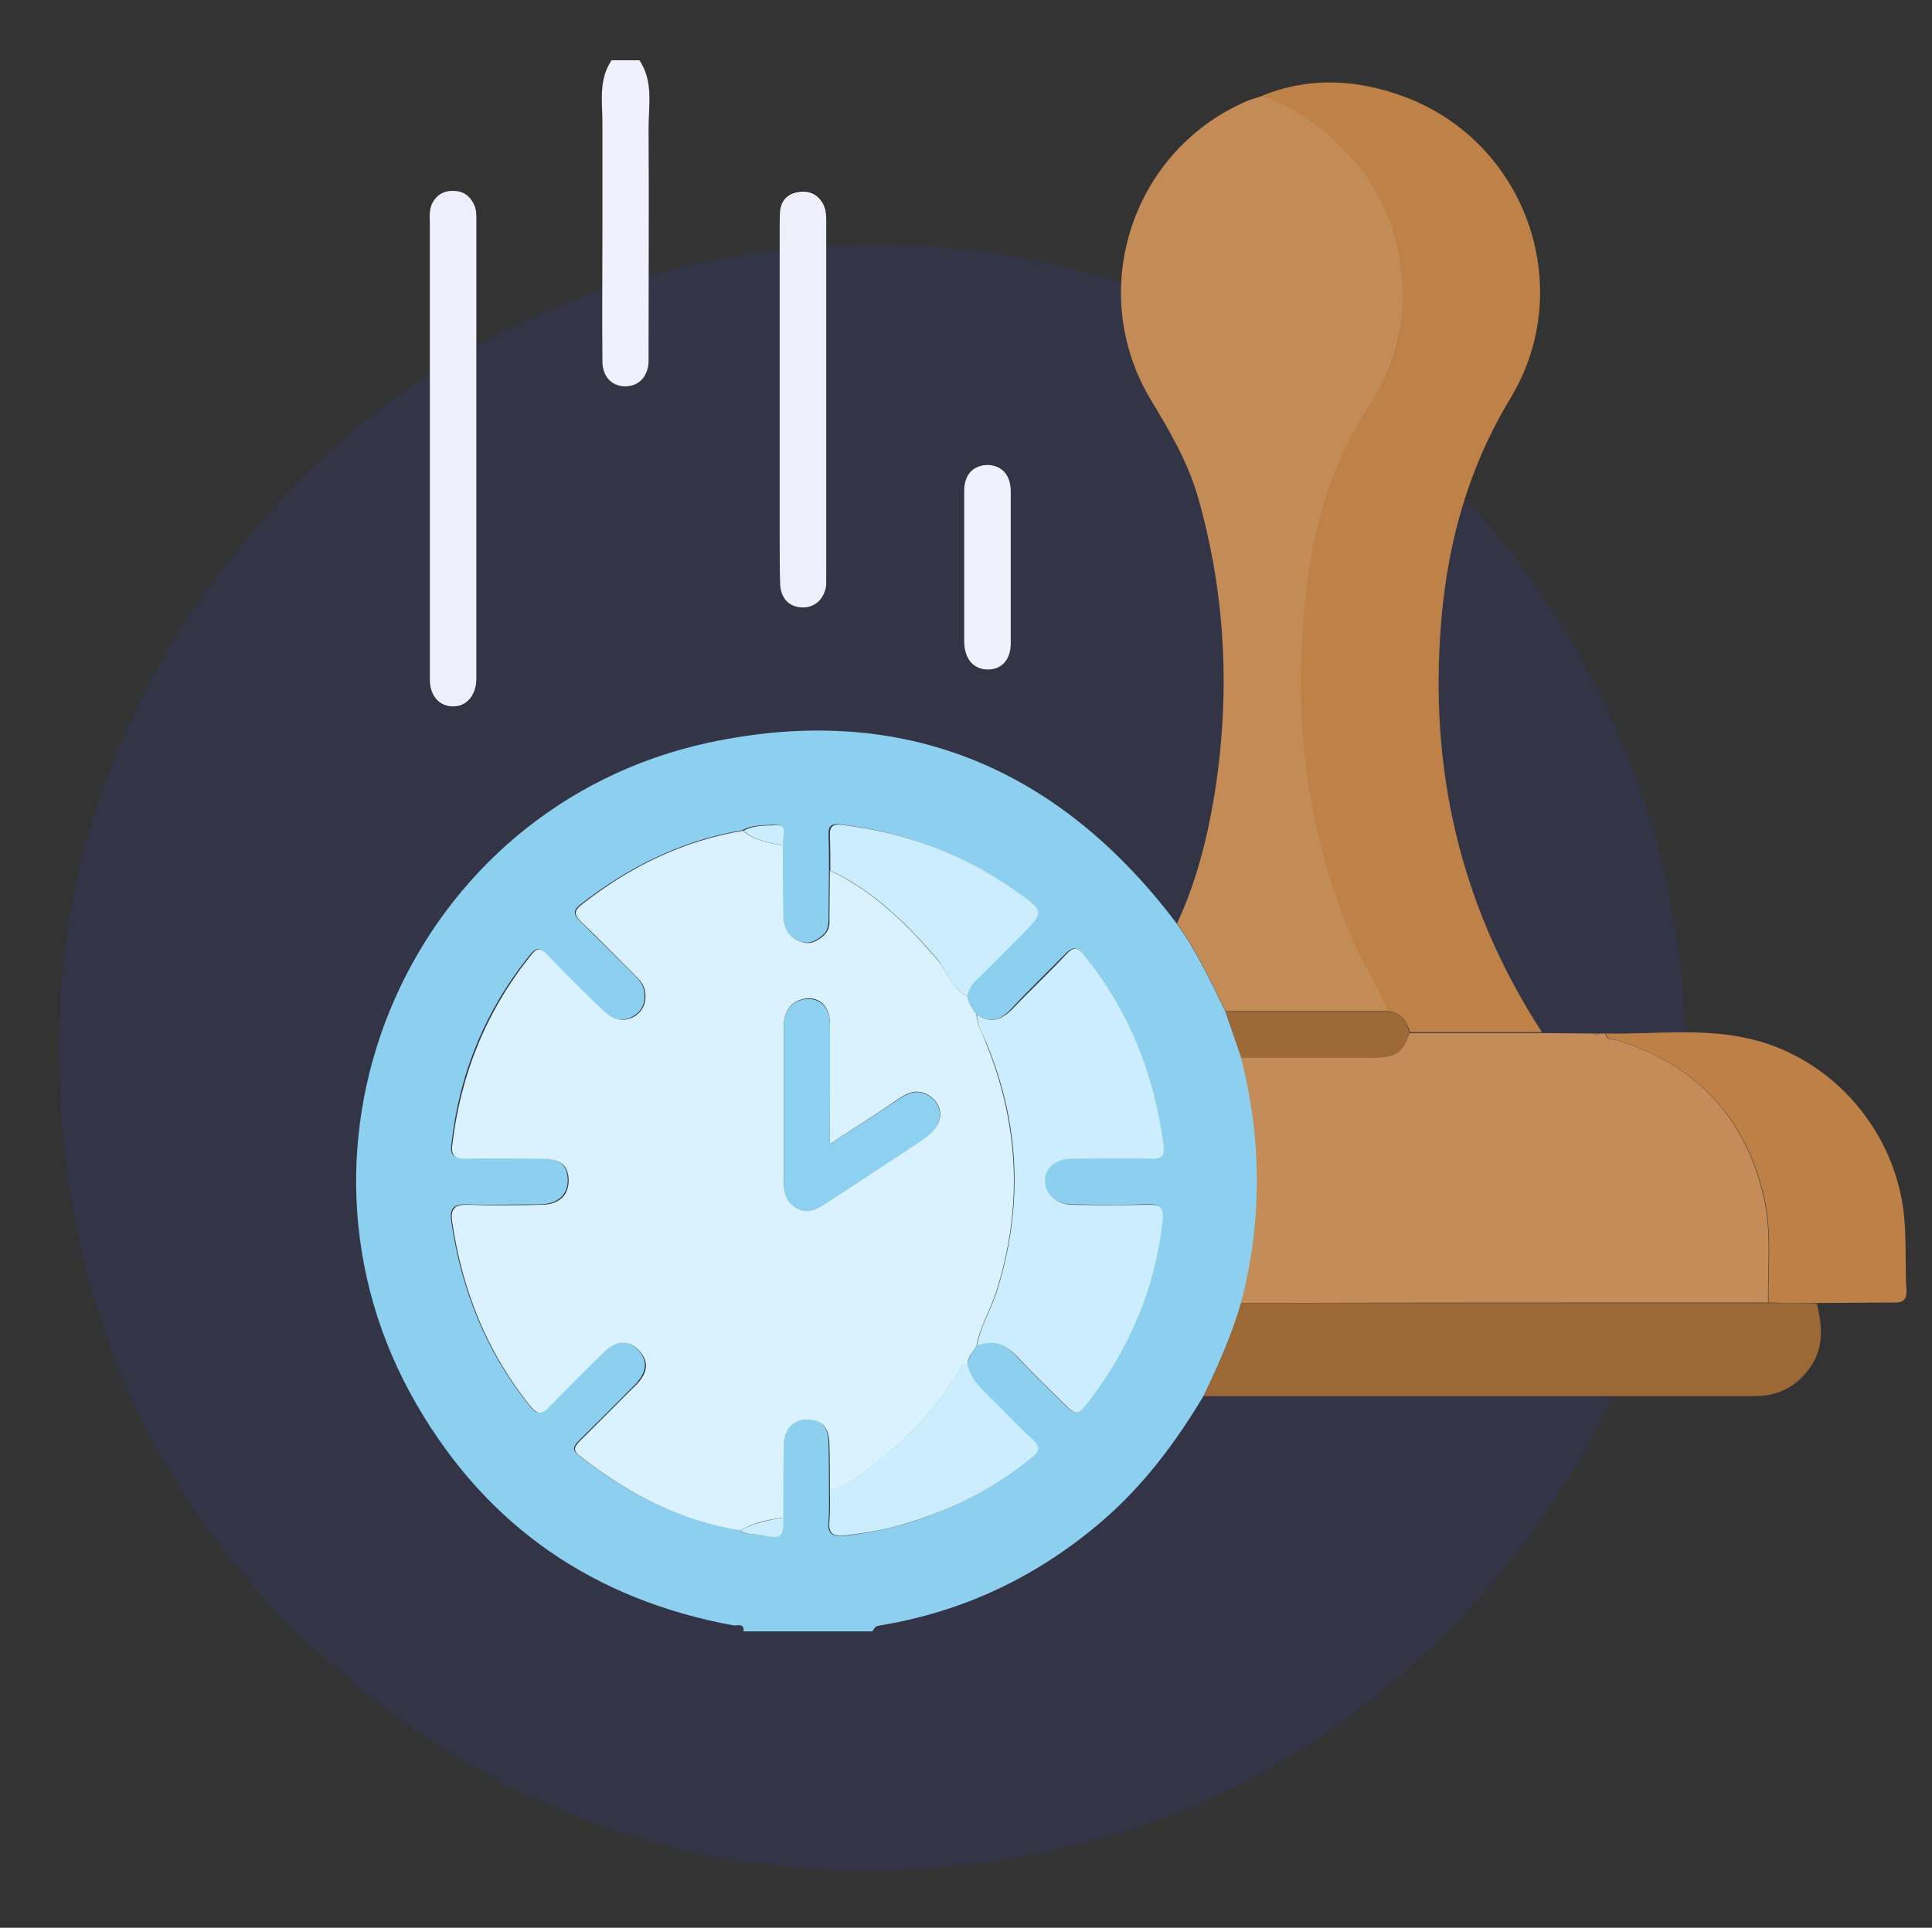
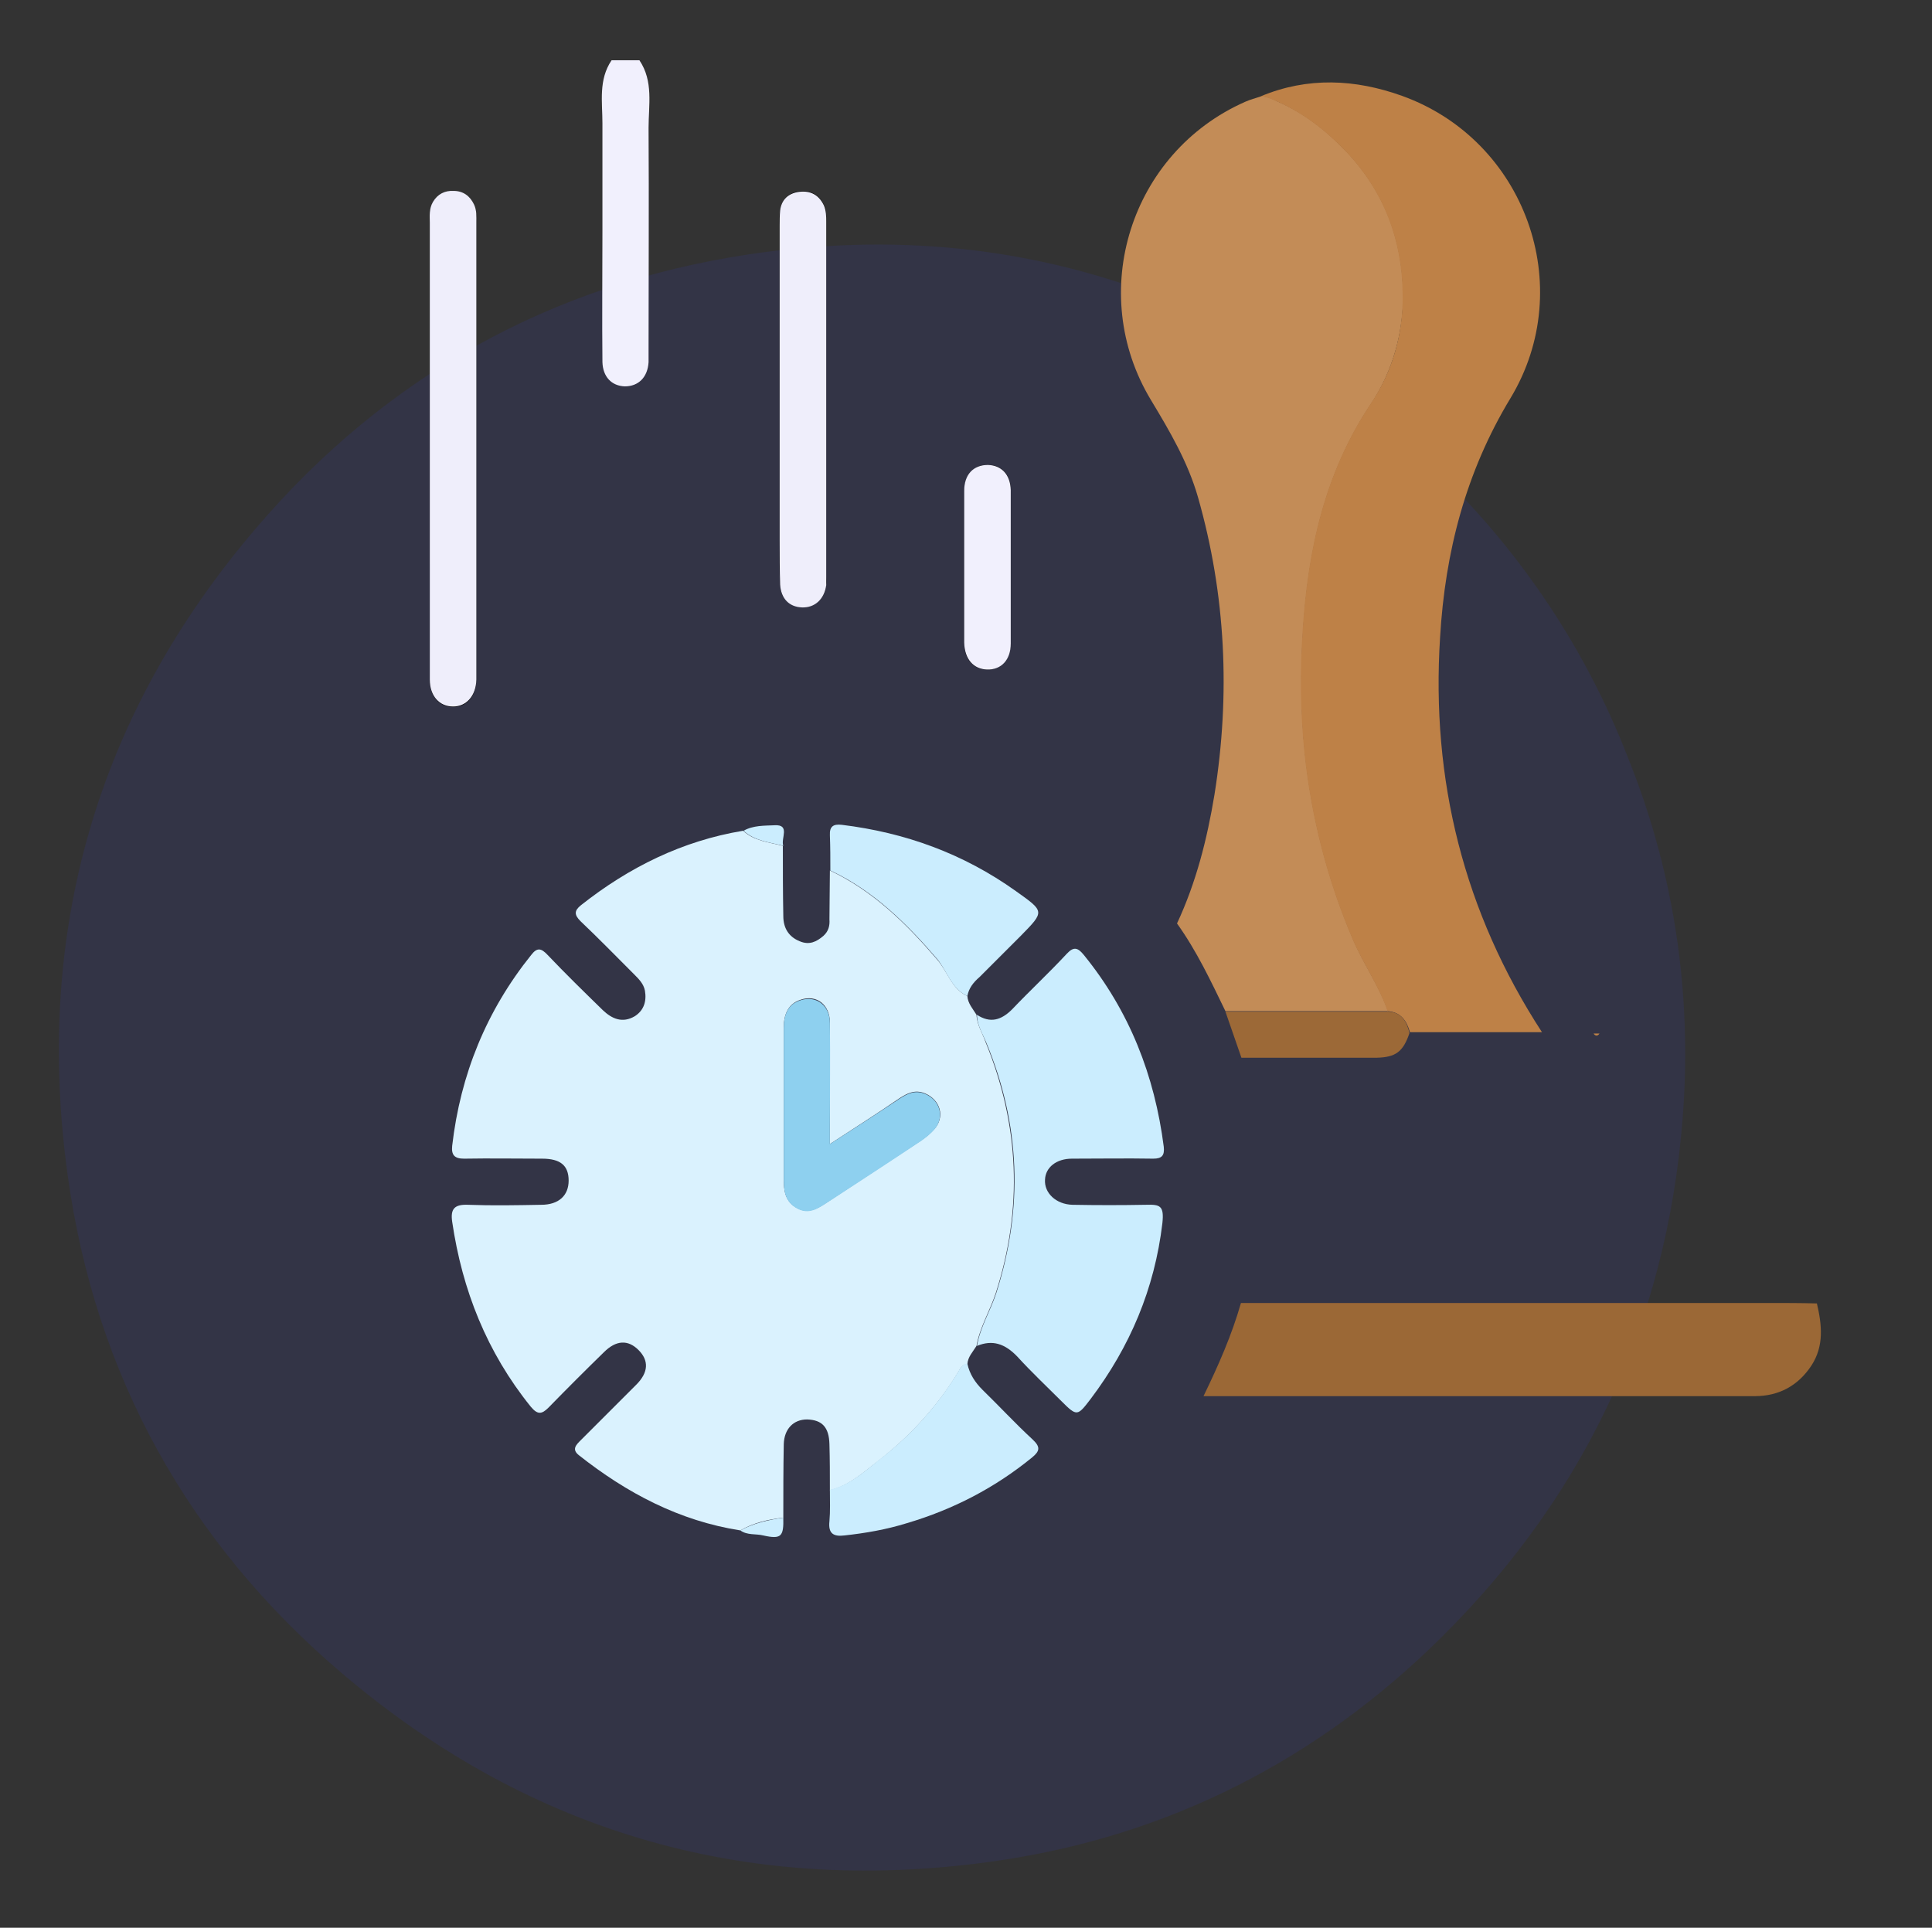
<svg xmlns="http://www.w3.org/2000/svg" version="1.1" id="Layer_1" x="0px" y="0px" viewBox="0 0 423 422.1" style="enable-background:new 0 0 423 422.1;" xml:space="preserve">
  <rect x="0" y="0" width="423" height="422.1" fill="#333333" stroke="none" />
  <style type="text/css">

	.st0{opacity:0.2;fill-rule:evenodd;clip-rule:evenodd;fill:#343B93;}

	.st1{fill:#010101;}

	.st2{fill:#8CCFEE;}

	.st3{fill:#F1F0FD;}

	.st4{fill:#C38C57;}

	.st5{fill:#BE8147;}

	.st6{fill:#C38C58;}

	.st7{fill:#9B6836;}

	.st8{fill:#BD8147;}

	.st9{fill:#EFEEFB;}

	.st10{fill:#DAF2FE;}

	.st11{fill:#CBEDFE;}

	.st12{fill:#9C6937;}

	.st13{fill:#8ED0EF;}

</style>
  <path class="st0" d="M356.4,165.8c-18.2-46.9-56.1-84-103.6-101.2C224.9,54,195.3,51,163.9,55.7c-43.1,6.5-79.4,26.6-107.8,59.9   c-35,40.9-48.6,88.6-41.3,141.6c6,43.8,26.4,80.6,60.2,109.3c41.6,35.3,89.8,48.8,143.6,40.9c37.4-5.5,69.9-22.1,96.8-48.7   c32.9-32.5,50.7-72.1,53.3-118.2C370.1,214.3,365.9,189.4,356.4,165.8z" />
  <g>
    <path class="st1" d="M94.1,98.2c0,16.9,0,33.8,0,50.7c0,3.6,2.1,5.9,5.1,5.9c3,0,5-2.3,5.1-5.9c0-0.4,0-0.9,0-1.3    c0-32.9,0-65.8,0-98.7c0-1.3,0.1-2.7-0.5-4c-0.9-1.9-2.4-2.9-4.5-3c-1.9,0-3.5,0.7-4.5,2.4c-0.9,1.4-0.7,3-0.7,4.6    C94.1,65.3,94.1,81.8,94.1,98.2z M170.7,87.3c0,10.4,0,20.8,0,31.2c0,3.1-0.1,6.3,0.1,9.4c0.1,3.1,2,4.9,4.8,5    c2.9,0.1,5-1.8,5.3-4.9c0.1-0.6,0-1.1,0-1.7c0-25.9,0-51.9,0-77.8c0-1.2,0.1-2.5-0.5-3.6c-1.1-2.3-2.9-3.3-5.4-3    c-2.4,0.3-3.8,1.7-4.2,4.1c-0.2,1.1-0.1,2.2-0.1,3.3C170.7,62.1,170.7,74.7,170.7,87.3z M211.1,123.9c0,5.6,0,11.2,0,16.8    c0,3.6,2,5.9,5,5.9c3,0.1,5.1-2.2,5.2-5.7c0-11.2,0-22.4,0-33.6c0-3.4-2-5.5-5-5.5c-3.1-0.1-5.1,2.1-5.2,5.7    C211.1,112.9,211.1,118.4,211.1,123.9z" />
-     <path class="st2" d="M263.6,305.5c-6.2,10.4-13.4,20-22.7,27.9c-14,11.9-30,19.5-48.2,22.5c-1,0.2-1,0.2-1.7,1.3    c-9.4,0-18.8,0-28.2,0c0.2-1.9-1.4-1.2-2.2-1.3c-30.5-5.6-53.9-21.6-69.4-48.4c-33.2-57.2-1-130.9,64-144.9    c42.1-9,76.5,5.2,102.5,39.7c4.3,6,7.4,12.6,10.6,19.2c1.2,3.4,2.3,6.7,3.5,10.1c4.6,17.9,4.8,35.8,0,53.8    C269.7,292.3,266.8,298.9,263.6,305.5z M211.8,298.7c0.2-1.6,1.2-2.7,2-4c3.5-1.5,6.2-0.5,8.7,2.2c3.1,3.4,6.4,6.5,9.7,9.8    c3.4,3.4,3.5,3.4,6.4-0.5c8.6-11.5,14-24.2,15.7-38.5c0.4-3.8-0.5-4.1-3.6-4c-5.4,0.2-10.7,0.1-16.1,0c-3.5-0.1-6.2-2.6-6-5.5    c0.1-2.7,2.6-4.6,5.9-4.6c5.9,0,11.9-0.1,17.8,0c2,0,2.6-0.7,2.3-2.6c-2-15.6-7.5-29.7-17.5-42c-1.3-1.6-2.2-1.8-3.7-0.3    c-4,4.1-8.1,8-12,12.2c-2.3,2.5-4.7,3.2-7.7,1.2c-0.8-1.3-1.9-2.5-2-4.1c0.3-1.8,1.3-3,2.5-4.2c3-3,6-6,9-9    c5.3-5.3,5.3-5.2-1.1-9.8c-11.4-8.1-24.2-12.8-38.1-14.5c-1.9-0.2-2.7,0.3-2.6,2.3c0.1,2.6,0.1,5.1,0.1,7.7c0,3.6-0.1,7.2-0.1,10.7    c0,1.4-0.2,2.7-1.3,3.6c-1.5,1.3-3.1,2.1-5.2,1.2c-2.5-1.1-3.5-3-3.6-5.5c-0.1-5.1-0.1-10.3-0.1-15.4c-0.6-1.6,1.6-4.7-1.9-4.5    c-2.2,0.1-4.7,0-6.8,1.2c-13.3,2.2-25,8.1-35.5,16.3c-1.5,1.2-1.5,2.1-0.1,3.5c3.9,3.8,7.8,7.7,11.7,11.6c1,1,2.1,2.1,2.4,3.6    c0.4,2.3-0.1,4.3-2.2,5.6c-2.6,1.7-5,0.7-7-1.3c-4.1-4-8.2-8-12.1-12.1c-1.4-1.5-2.3-1.6-3.6,0c-9.9,12.2-15.6,26.2-17.3,41.8    c-0.2,2,0.5,2.8,2.6,2.8c5.7-0.1,11.4-0.1,17.1,0c4,0,5.8,1.5,5.8,4.8c0,3.3-2.2,5.2-6,5.3c-5.4,0-10.7,0.2-16.1,0    c-2.9-0.1-3.8,0.9-3.4,3.7c2.2,15,7.6,28.6,17.2,40.5c1.5,1.9,2.4,1.8,3.9,0.2c4-4.1,8-8.1,12.1-12.1c2.7-2.7,5.3-2.8,7.6-0.5    c2.3,2.3,2.1,4.9-0.5,7.6c-4,4.1-8.1,8.1-12.1,12.1c-1,1-2.1,2-0.5,3.3c10.5,8.3,22,14.4,35.4,16.5c1.5,1.2,3.3,0.8,5,1.1    c3.9,0.9,4.5,0.3,4.4-3.9c0-5.4,0-10.7,0.1-16.1c0.1-3.3,2.2-5.4,5.1-5.4c3.3,0,4.9,1.7,4.9,5.4c0.1,3.4,0.1,6.7,0.1,10.1    c0,2.3,0.1,4.7-0.1,7c-0.3,2.7,1,3.3,3.3,3.1c4.7-0.5,9.2-1.4,13.7-2.7c10.1-3,19.2-7.8,27.4-14.4c1.7-1.4,1.8-2.3,0.1-3.9    c-3.8-3.5-7.3-7.3-11-10.9C213.5,302.8,212.3,301,211.8,298.7z" />
    <path class="st3" d="M140,13.2c3.1,4.6,2,9.8,2,14.8c0.1,16.2,0,32.4,0,48.6c0,0.9,0,1.8,0,2.7c-0.2,3.3-2.2,5.3-5.2,5.3    c-2.9-0.1-4.8-2.1-4.9-5.3c-0.1-9.6,0-19.2,0-28.8c0-7.8,0-15.6,0-23.5c0-4.7-0.9-9.5,2-13.8C135.9,13.2,137.9,13.2,140,13.2z" />
    <path class="st4" d="M268.3,221.4c-3.2-6.6-6.3-13.2-10.6-19.2c4.2-9,6.6-18.5,8.2-28.2c3.5-21.9,2.5-43.7-3.6-65.1    c-2.2-7.7-6.2-14.5-10.3-21.3c-14.2-23.5-4.5-54.2,20.6-65.3c1.1-0.5,2.3-0.8,3.5-1.2c1.4,0,2.6,0.6,3.8,1.2    c5.7,2.5,10.5,6.3,14.8,10.8c8.5,8.9,12.4,19.6,12.5,31.5c0,8.4-2.3,16.7-7,23.8c-10.1,15.1-13.8,32.1-14.9,49.7    c-0.6,8.9-0.5,17.8,0.4,26.8c1.5,14.2,5,27.8,10.6,40.9c2.3,5.4,5.7,10.1,7.6,15.6C292,221.4,280.1,221.4,268.3,221.4z" />
    <path class="st5" d="M303.8,221.4c-1.9-5.5-5.3-10.3-7.6-15.6c-5.6-13.1-9.1-26.7-10.6-40.9c-0.9-8.9-1-17.9-0.4-26.8    c1.1-17.6,4.8-34.6,14.9-49.7c4.8-7.1,7.1-15.3,7-23.8c-0.1-12-4.1-22.7-12.5-31.5c-4.3-4.5-9.1-8.2-14.8-10.8    c-1.2-0.5-2.4-1.1-3.8-1.2c10.3-4.3,20.7-3.8,31-0.1c26.9,9.7,38.5,41.7,23.7,66.2c-9.8,16.2-14.3,33.7-15.4,52.3    c-2,31.3,5.2,60.2,22.3,86.5c-9.6,0-19.3,0-28.9,0C308,223.6,306.8,221.6,303.8,221.4z" />
-     <path class="st6" d="M308.6,226.2c9.6,0,19.3,0,28.9,0c3.8,0,7.6,0.1,11.4,0.1c0.4,0.6,0.9,0.6,1.3,0c0.4,0,0.9,0,1.3,0    c0.2,1.6,1.7,1.2,2.7,1.5c17.1,5.4,27.8,16.7,31.9,34.1c1.8,7.7,0.9,15.5,1,23.3c-38.5,0-76.9,0-115.4,0.1    c4.7-17.9,4.6-35.8,0-53.8c9.9,0,19.8,0,29.6,0C305.6,231.5,307.2,230.3,308.6,226.2z" />
    <path class="st7" d="M271.7,285.3c38.5,0,76.9,0,115.4,0c3.6,0,7.2,0,10.7,0.1c1.1,4.7,1.6,9.3-1.2,13.6c-2.9,4.4-7.1,6.7-12.4,6.7    c-40.2,0-80.4,0-120.7,0C266.8,298.9,269.7,292.3,271.7,285.3z" />
-     <path class="st8" d="M397.9,285.3c-3.6,0-7.2,0-10.7-0.1c-0.1-7.8,0.8-15.7-1-23.3c-4.1-17.4-14.9-28.7-31.9-34.1    c-0.9-0.3-2.4,0.1-2.7-1.5c10.6,0.2,21.2-1.3,31.7,1.2c18.1,4.3,31.8,20.3,33.6,38.9c0.5,5.4,0.2,10.7,0.5,16.1    c0.1,2.3-0.9,2.8-3,2.7C408.9,285.2,403.4,285.3,397.9,285.3z" />
    <path class="st9" d="M94.1,98.2c0-16.5,0-32.9,0-49.4c0-1.5-0.2-3.1,0.7-4.6c1-1.7,2.6-2.5,4.5-2.4c2.1,0,3.6,1.1,4.5,3    c0.6,1.3,0.5,2.6,0.5,4c0,32.9,0,65.8,0,98.7c0,0.4,0,0.9,0,1.3c-0.1,3.6-2.2,5.9-5.1,5.9c-3,0-5.1-2.3-5.1-5.9    C94.1,132,94.1,115.1,94.1,98.2z" />
    <path class="st9" d="M170.7,87.3c0-12.6,0-25.3,0-37.9c0-1.1,0-2.2,0.1-3.3c0.3-2.4,1.8-3.8,4.2-4.1c2.5-0.3,4.3,0.7,5.4,3    c0.5,1.2,0.5,2.4,0.5,3.6c0,25.9,0,51.9,0,77.8c0,0.6,0,1.1,0,1.7c-0.4,3.1-2.5,5-5.3,4.9c-2.8-0.1-4.6-1.9-4.8-5    c-0.1-3.1-0.1-6.3-0.1-9.4C170.7,108.1,170.7,97.7,170.7,87.3z" />
    <path class="st3" d="M211.1,123.9c0-5.5,0-11,0-16.4c0-3.6,2-5.7,5.2-5.7c3,0.1,4.9,2.1,5,5.5c0,11.2,0,22.4,0,33.6    c0,3.6-2.1,5.8-5.2,5.7c-3-0.1-4.9-2.3-5-5.9C211.1,135.1,211.1,129.5,211.1,123.9z" />
    <path class="st8" d="M350.2,226.3c-0.4,0.6-0.9,0.6-1.3,0C349.3,226.3,349.8,226.3,350.2,226.3z" />
    <path class="st10" d="M211.8,218.1c0.1,1.6,1.2,2.8,2,4.1c0.1,2.2,1.3,4,2,6c7.4,18.1,8.2,36.4,2.2,55c-1.3,3.9-3.5,7.5-4.2,11.5    c-0.8,1.3-1.9,2.4-2,4c-1.2,0-1.6,1.1-2.1,1.9c-4.6,7.5-10.4,13.8-17.3,19.2c-3.3,2.5-6.4,5.5-10.7,6.5c0-3.4,0-6.7-0.1-10.1    c-0.1-3.7-1.6-5.3-4.9-5.4c-3,0-5,2.1-5.1,5.4c-0.1,5.4-0.1,10.7-0.1,16.1c-3.3,0.4-6.5,1.1-9.4,2.8c-13.4-2.1-24.9-8.2-35.4-16.5    c-1.6-1.3-0.5-2.3,0.5-3.3c4-4,8.1-8.1,12.1-12.1c2.7-2.7,2.8-5.3,0.5-7.6c-2.3-2.3-4.9-2.2-7.6,0.5c-4.1,4-8.1,8-12.1,12.1    c-1.5,1.5-2.4,1.6-3.9-0.2c-9.6-11.9-15-25.5-17.2-40.5c-0.4-2.8,0.5-3.8,3.4-3.7c5.4,0.2,10.7,0.1,16.1,0c3.8,0,6-2,6-5.3    c0-3.3-1.8-4.8-5.8-4.8c-5.7,0-11.4-0.1-17.1,0c-2.1,0-2.8-0.8-2.6-2.8c1.8-15.6,7.5-29.6,17.3-41.8c1.3-1.7,2.2-1.5,3.6,0    c3.9,4.1,8,8.1,12.1,12.1c2,1.9,4.3,2.9,7,1.3c2-1.3,2.6-3.3,2.2-5.6c-0.3-1.5-1.3-2.5-2.4-3.6c-3.9-3.9-7.7-7.8-11.7-11.6    c-1.4-1.4-1.4-2.3,0.1-3.5c10.5-8.3,22.2-14.1,35.5-16.3c2.5,2.3,5.7,2.5,8.7,3.3c0,5.1,0,10.3,0.1,15.4c0,2.5,1.1,4.5,3.6,5.5    c2.1,0.9,3.7,0.1,5.2-1.2c1.1-1,1.4-2.2,1.3-3.6c0-3.6,0.1-7.2,0.1-10.7c9.5,4.5,16.7,11.6,23.4,19.4    C207.5,212.7,208.3,216.5,211.8,218.1z M181.7,250.5c0-1.9,0-3,0-4.1c0-7.5,0-15,0-22.5c0-3.9-2.9-6.2-6.4-5    c-2.8,0.9-3.7,3.3-3.7,6.1c0,11.1,0,22.1,0,33.2c0,2.5,0.3,4.9,2.9,6.3c2.5,1.4,4.5,0.1,6.5-1.2c6.9-4.5,13.8-9.1,20.7-13.6    c1-0.7,2-1.5,2.8-2.4c2.5-2.7,1.4-6.5-2-7.9c-2.2-0.9-3.9,0-5.6,1.1C192.1,243.8,187.2,246.9,181.7,250.5z" />
    <path class="st11" d="M213.9,294.7c0.7-4.1,2.9-7.6,4.2-11.5c6-18.7,5.3-37-2.2-55c-0.8-1.9-2-3.8-2-6c2.9,1.9,5.3,1.2,7.7-1.2    c3.9-4.1,8.1-8,12-12.2c1.5-1.6,2.4-1.3,3.7,0.3c10,12.3,15.5,26.4,17.5,42c0.2,1.9-0.4,2.6-2.3,2.6c-5.9-0.1-11.9,0-17.8,0    c-3.4,0-5.8,1.9-5.9,4.6c-0.2,2.9,2.4,5.4,6,5.5c5.4,0.1,10.7,0.1,16.1,0c3.1-0.1,4,0.2,3.6,4c-1.7,14.4-7.1,27.1-15.7,38.5    c-2.9,3.8-3,3.9-6.4,0.5c-3.2-3.2-6.6-6.4-9.7-9.8C220,294.2,217.3,293.3,213.9,294.7z" />
    <path class="st11" d="M211.8,218.1c-3.5-1.6-4.4-5.4-6.6-8.1c-6.7-7.8-14-15-23.4-19.4c0-2.6,0-5.1-0.1-7.7c-0.1-2,0.8-2.5,2.6-2.3    c13.9,1.7,26.6,6.3,38.1,14.5c6.3,4.5,6.4,4.4,1.1,9.8c-3,3-6,6-9,9C213.1,215.1,212.1,216.4,211.8,218.1z" />
    <path class="st11" d="M181.7,326.2c4.3-1,7.4-3.9,10.7-6.5c6.9-5.3,12.7-11.7,17.3-19.2c0.5-0.8,0.9-1.9,2.1-1.9    c0.5,2.3,1.7,4.1,3.3,5.7c3.7,3.6,7.2,7.4,11,10.9c1.7,1.6,1.6,2.5-0.1,3.9c-8.2,6.7-17.3,11.4-27.4,14.4    c-4.5,1.4-9.1,2.2-13.7,2.7c-2.4,0.3-3.6-0.4-3.3-3.1C181.8,330.9,181.7,328.6,181.7,326.2z" />
    <path class="st12" d="M308.6,226.2c-1.4,4.1-3,5.3-7.2,5.4c-9.9,0-19.8,0-29.6,0c-1.2-3.4-2.3-6.7-3.5-10.1c11.9,0,23.7,0,35.6,0    C306.8,221.6,308,223.6,308.6,226.2z" />
    <path class="st11" d="M171.5,185.2c-3-0.8-6.2-1-8.7-3.3c2.1-1.2,4.6-1.1,6.8-1.2C173.1,180.5,170.9,183.6,171.5,185.2z" />
    <path class="st11" d="M162.1,335.1c2.9-1.6,6.1-2.3,9.4-2.8c0.1,4.1-0.4,4.8-4.4,3.9C165.5,335.8,163.6,336.2,162.1,335.1z" />
    <path class="st13" d="M181.7,250.5c5.6-3.6,10.4-6.7,15.2-9.9c1.7-1.1,3.4-2,5.6-1.1c3.4,1.4,4.4,5.2,2,7.9    c-0.8,0.9-1.8,1.7-2.8,2.4c-6.9,4.6-13.8,9.1-20.7,13.6c-2,1.3-4,2.6-6.5,1.2c-2.6-1.4-2.9-3.8-2.9-6.3c0-11.1,0-22.1,0-33.2    c0-2.8,0.8-5.2,3.7-6.1c3.5-1.1,6.4,1.2,6.4,5c0.1,7.5,0,15,0,22.5C181.7,247.5,181.7,248.6,181.7,250.5z" />
  </g>
</svg>